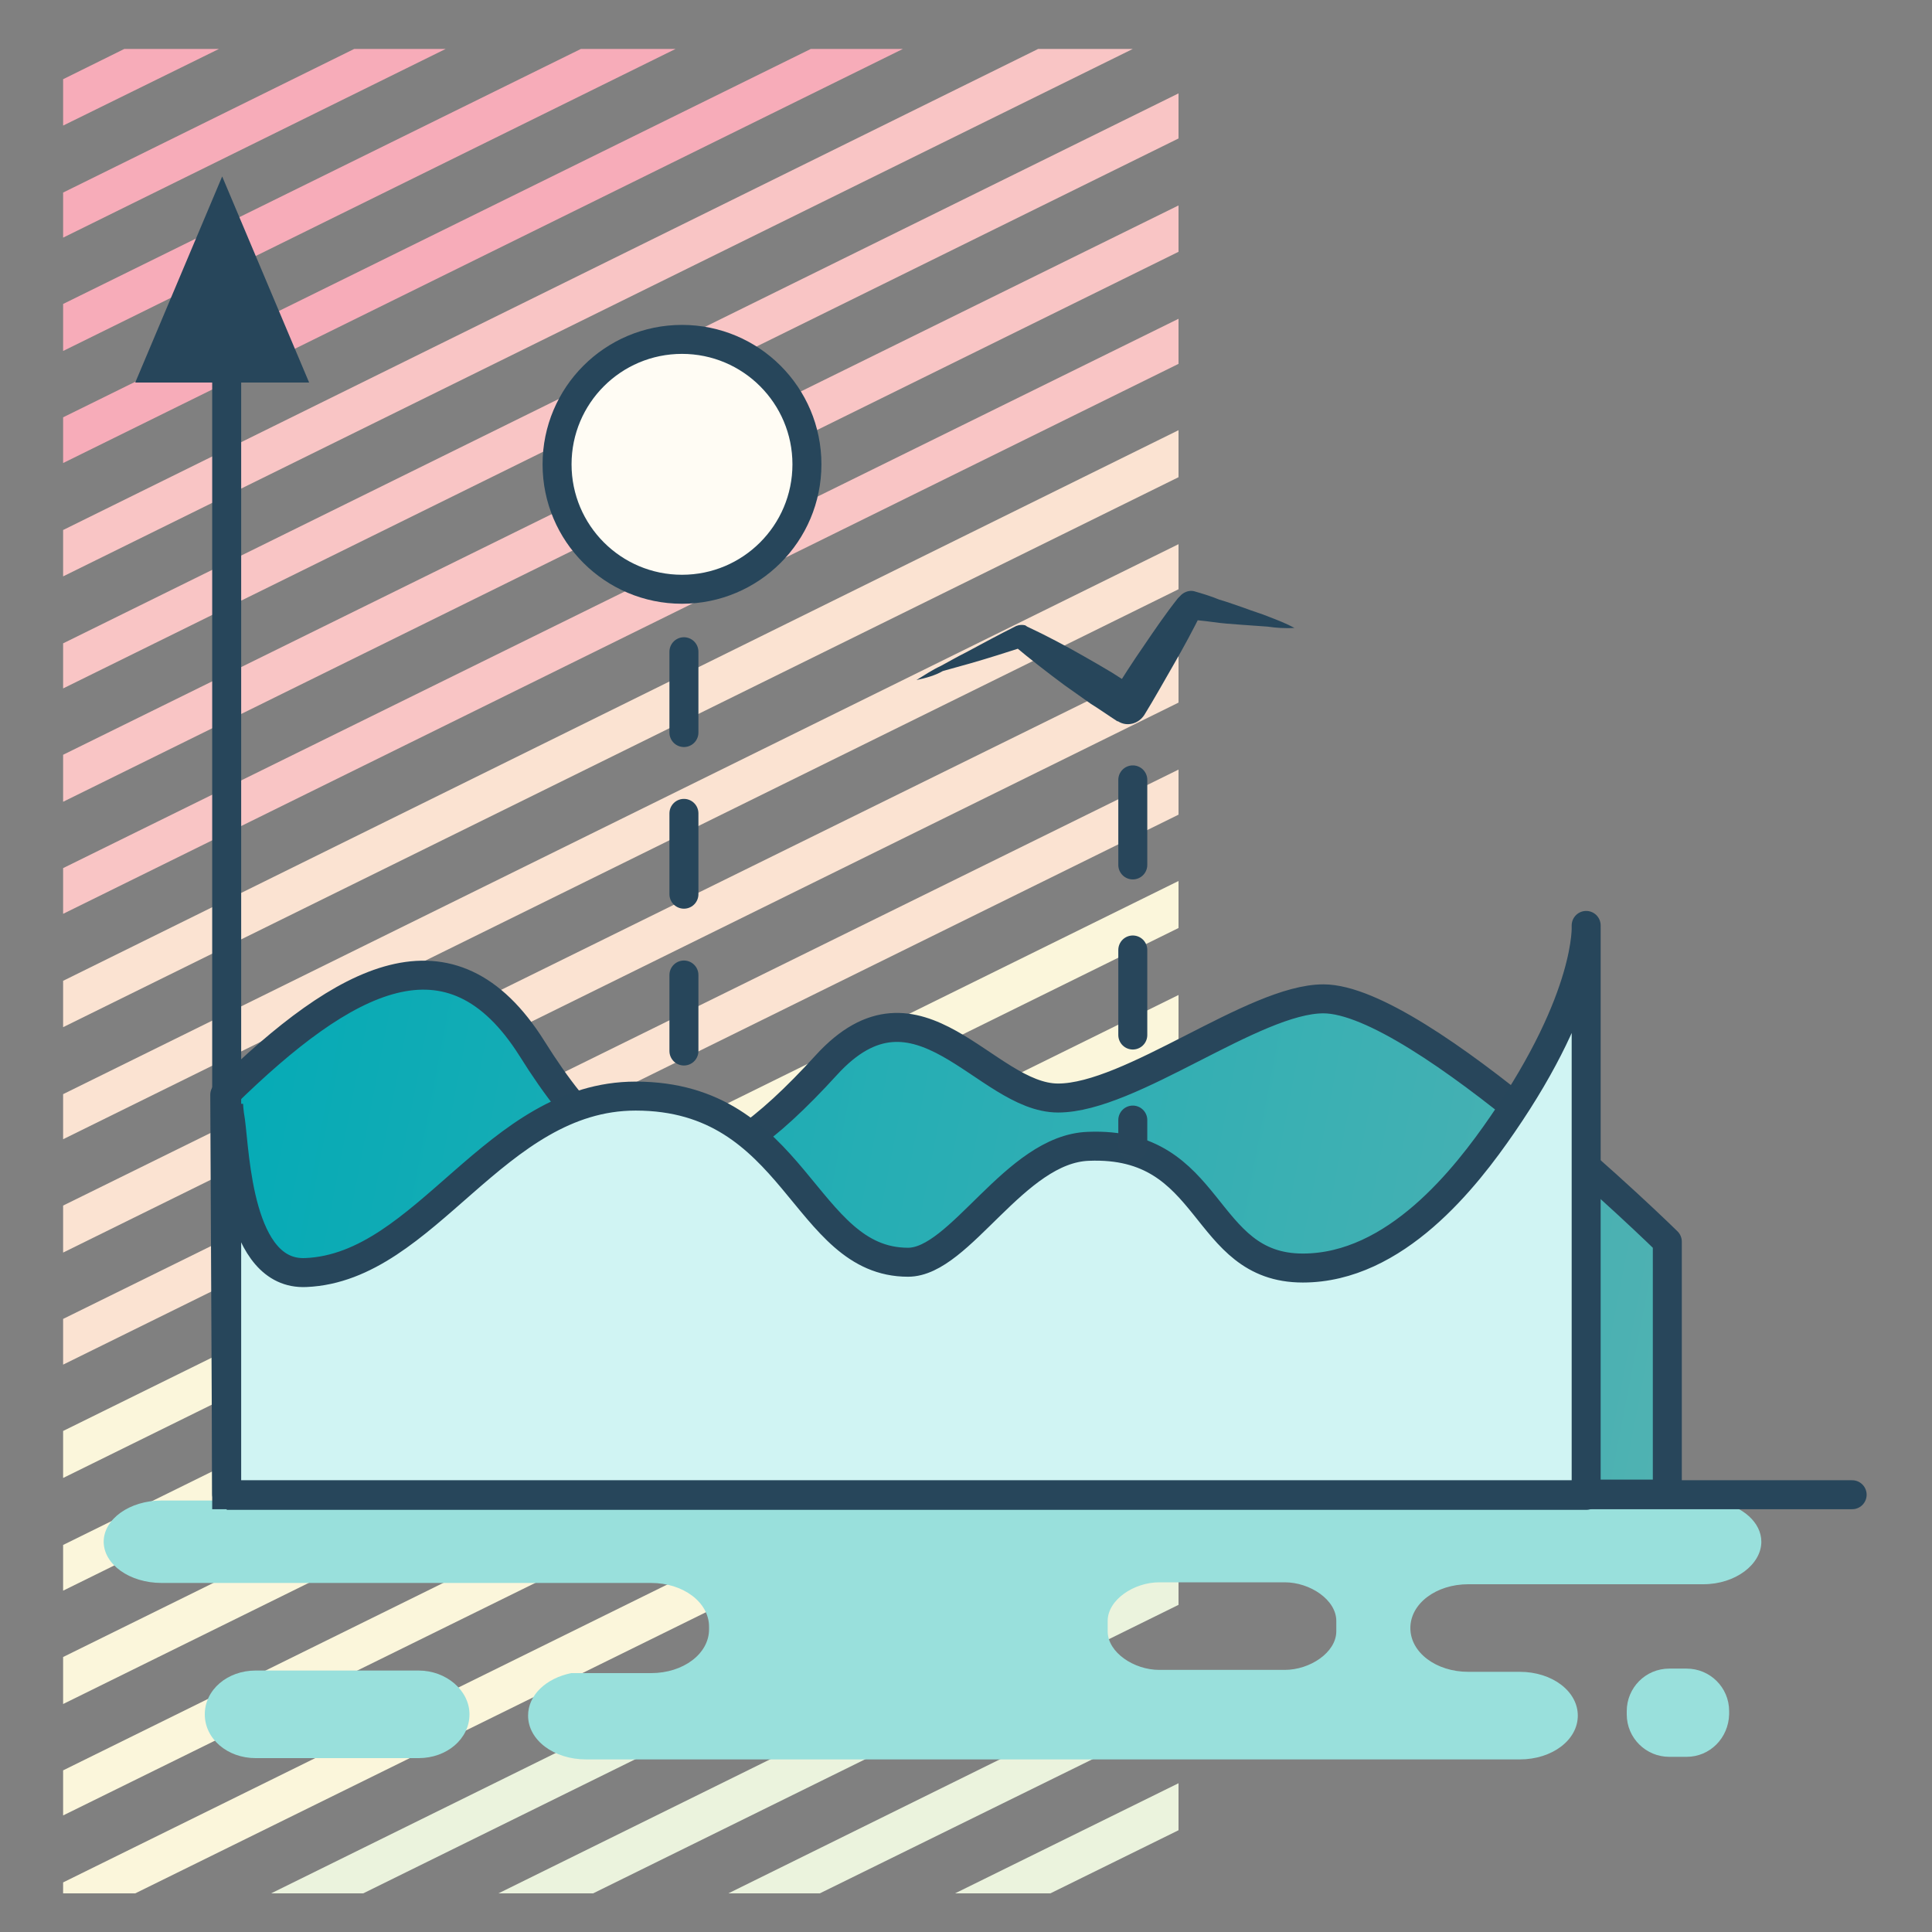
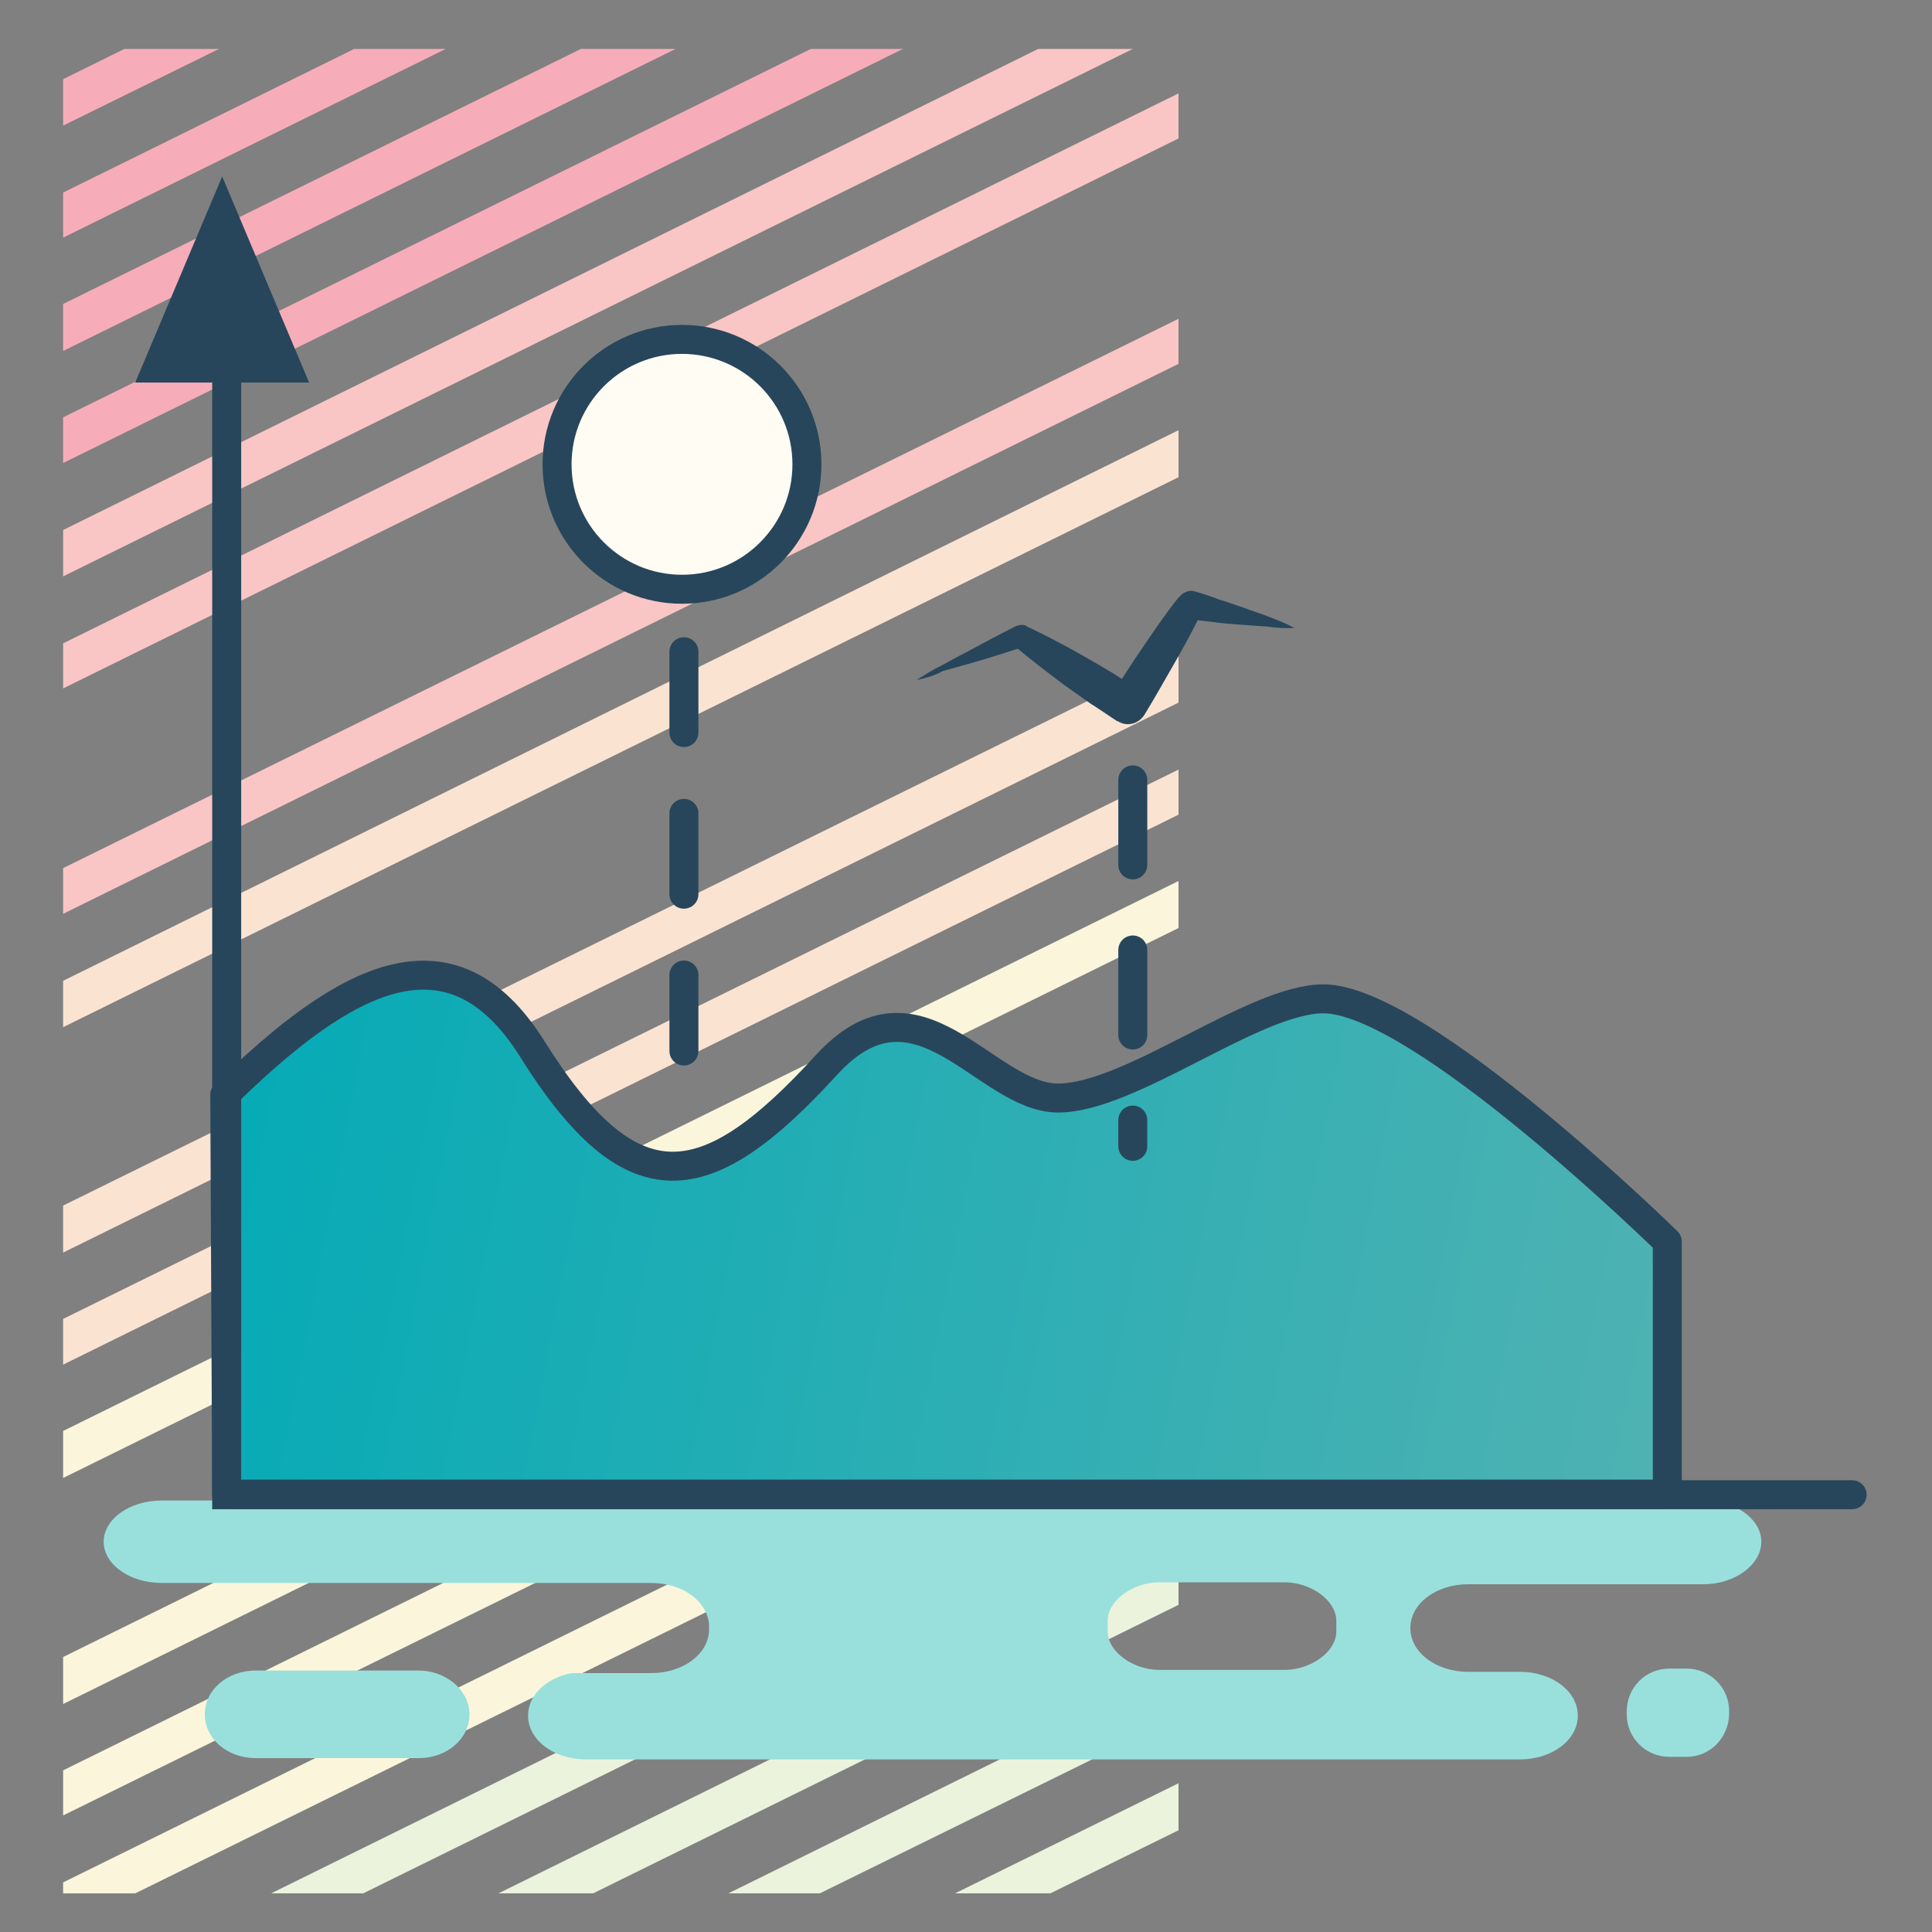
<svg xmlns="http://www.w3.org/2000/svg" version="1.1" id="Calque_1" x="0px" y="0px" viewBox="0 0 300 300" style="enable-background:new 0 0 300 300;" xml:space="preserve">
  <rect x="0" y="0" width="300" height="300" fill="#808080" stroke="none" />
  <style type="text/css">
	.st0{fill:#F9C5C5;}
	.st1{fill:#FBE3D2;}
	.st2{fill:#F7ACB9;}
	.st3{fill:#EBF3DD;}
	.st4{fill:#FBF6DB;}
	.st5{fill:#99E0DC;}
	.st6{fill:url(#SVGID_1_);stroke:#28465B;stroke-width:4.5;stroke-linejoin:round;stroke-miterlimit:10;}
	.st7{fill:#D0F4F3;stroke:#27465B;stroke-width:4.5;stroke-linejoin:round;stroke-miterlimit:10;}
	.st8{fill:#27465B;}
	.st9{fill:#FFFCF4;stroke:#27465B;stroke-width:4.5;stroke-miterlimit:10;}
	.st10{fill:none;}
	.st11{fill:none;stroke:#28465B;stroke-width:4.5;stroke-linecap:round;stroke-miterlimit:10;stroke-dasharray:13.206;}
	.st12{fill:none;stroke:#27465B;stroke-width:4.5;stroke-linecap:round;stroke-miterlimit:10;stroke-dasharray:12.55;}
	.st13{fill:none;stroke:#27465B;stroke-width:4.5;stroke-linecap:round;stroke-miterlimit:10;}
</style>
  <g>
    <polygon class="st0" points="161.2,7.6 9.8,82.3 9.8,89.5 175.9,7.6  " />
    <polygon class="st1" points="9.8,152.3 9.8,159.5 183,74.1 183,66.8  " />
-     <polygon class="st0" points="9.8,117.2 9.8,124.5 183,39.1 183,31.9  " />
    <polygon class="st0" points="9.8,134.8 9.8,141.9 183,56.5 183,49.5  " />
    <polygon class="st0" points="9.8,99.9 9.8,106.9 183,21.5 183,14.5  " />
    <polygon class="st2" points="19.3,7.6 9.8,12.3 9.8,19.5 34,7.6  " />
    <polygon class="st2" points="125.9,7.6 9.8,64.8 9.8,71.9 140.2,7.6  " />
    <polygon class="st2" points="90.2,7.6 9.8,47.2 9.8,54.5 104.9,7.6  " />
    <polygon class="st2" points="55,7.6 9.8,29.9 9.8,36.9 69.2,7.6  " />
    <polygon class="st3" points="42.1,294 56.4,294 183,231.6 183,224.5  " />
    <polygon class="st4" points="9.8,274.9 9.8,281.9 183,196.6 183,189.5  " />
    <polygon class="st3" points="77.4,294 92.1,294 183,249.2 183,241.9  " />
    <polygon class="st4" points="9.8,292.3 9.8,294 21,294 183,214.2 183,206.9  " />
    <polygon class="st3" points="148.3,294 163.1,294 183,284.2 183,276.9  " />
    <polygon class="st3" points="113.1,294 127.3,294 183,266.6 183,259.5  " />
    <polygon class="st1" points="9.8,204.8 9.8,211.9 183,126.5 183,119.5  " />
    <polygon class="st1" points="9.8,187.2 9.8,194.5 183,109.1 183,101.9  " />
    <polygon class="st4" points="9.8,257.3 9.8,264.6 183,179.2 183,171.9  " />
-     <polygon class="st1" points="9.8,169.9 9.8,176.9 183,91.5 183,84.5  " />
-     <polygon class="st4" points="9.8,239.9 9.8,247 183,161.6 183,154.5  " />
    <polygon class="st4" points="9.8,222.2 9.8,229.5 183,144.1 183,136.8  " />
  </g>
  <g>
    <g>
-       <path class="st5" d="M261.9,272.8h-2.7c-3.6,0-6.6-2.9-6.6-6.6v-0.5c0-3.6,2.9-6.6,6.6-6.6h2.7c3.6,0,6.6,2.9,6.6,6.6v0.5    C268.4,269.9,265.5,272.8,261.9,272.8z" />
+       <path class="st5" d="M261.9,272.8h-2.7c-3.6,0-6.6-2.9-6.6-6.6v-0.5c0-3.6,2.9-6.6,6.6-6.6h2.7c3.6,0,6.6,2.9,6.6,6.6v0.5    C268.4,269.9,265.5,272.8,261.9,272.8" />
      <path class="st5" d="M65,259.4H39.7c-4.4,0-7.9,3-7.9,6.8c0,3.8,3.5,6.8,7.9,6.8H65c4.4,0,7.9-3,7.9-6.8    C72.9,262.5,69.3,259.4,65,259.4z" />
      <path class="st5" d="M264.5,246c5,0,9-3.1,9-6.6c0-3-2.9-5.5-6.7-6.2h-6.2h-21.6L75.5,233h-8.5H25.1c-5,0-9,2.9-9,6.4s4,6.4,9,6.4    l27.2,0h7.1h41.7c5,0,9,3,9,6.8v0.4c0,3.8-4,6.8-9,6.8H88.7c-3.9,0.8-6.7,3.4-6.7,6.6v0c0,3.8,4,6.8,9,6.8h45.3h59h16h8.5h16.2    c5,0,9-3,9-6.8v0c0-3.8-4-6.8-9-6.8H228c-5,0-9-3-9-6.8s4-6.8,9-6.8h7.1H264.5z M207.5,253.3c0,3.3-4.1,6-8,6h-19.5    c-3.9,0-8-2.7-8-6v-1.6c0-3.3,4.1-6,8-6h19.5c3.9,0,8,2.7,8,6V253.3z" />
    </g>
    <linearGradient id="SVGID_1_" gradientUnits="userSpaceOnUse" x1="17.711" y1="128.276" x2="267.881" y2="80.058" gradientTransform="matrix(1 0 0 -1 0 302)">
      <stop offset="0" style="stop-color:#00AAB6" />
      <stop offset="1" style="stop-color:#52B2B2" />
    </linearGradient>
    <path class="st6" d="M34.9,170c18.7-18.3,35.1-27.2,47.7-7.2c15.5,24.8,27,23.1,45.7,2.6c14.3-15.7,24.7,5.1,36,5.1   s30.4-15.4,41.2-15.4c15,0,53.4,37.7,53.4,37.7v39.2h-46.4H35.2L34.9,170z" />
-     <path class="st7" d="M35.5,171.4c0,0,0,1,0.3,2.7c0.7,5.1,1.2,24,11.7,23.5c18.7-0.8,29.3-27.4,51.2-27.4c25,0,26,25.8,42.3,25.8   c8.1,0,16.6-17.6,28-18c19.6-0.8,17.4,18.9,33.3,18.9c14.4,0,25.3-14,31-22.3c13.7-19.9,13-30.9,13-30.9v88.5H35.2" />
    <polygon class="st8" points="48,59.4 34.5,27.4 21,59.4  " />
    <circle class="st9" cx="105.9" cy="72.1" r="19.4" />
    <path class="st8" d="M142.3,105.6c1.3-0.8,2.5-1.6,3.8-2.2c1.3-0.7,2.5-1.4,3.9-2.1c2.6-1.4,5.2-2.8,7.8-4.1c0.5-0.2,1-0.2,1.4-0.1   l0.3,0.2c3,1.4,6,3,8.8,4.6c1.4,0.8,2.8,1.6,4.3,2.5c1.4,0.9,2.8,1.8,4.2,2.6l-4.2,1c1.6-2.6,3.2-5.1,5-7.7c1.7-2.5,3.4-5,5.3-7.4   l0.3-0.3c0.5-0.6,1.4-1,2.2-0.8c1.4,0.4,2.7,0.8,3.9,1.3c1.4,0.4,2.7,0.9,3.9,1.3c1.3,0.5,2.7,0.9,3.9,1.4c1.3,0.5,2.6,1,3.9,1.7   c-1.4,0.1-2.8,0-4.2-0.2c-1.4-0.1-2.8-0.2-4.2-0.3c-1.4-0.1-2.8-0.2-4.2-0.4c-1.4-0.2-2.8-0.3-4.2-0.5l2.4-1   c-1.4,2.8-2.8,5.4-4.3,8c-1.5,2.6-3,5.3-4.6,7.9c-0.9,1.4-2.7,1.9-4.1,1l0,0l-0.1,0c-1.4-0.9-2.8-1.9-4.1-2.7   c-1.4-1-2.7-1.9-4.1-2.9c-2.7-2-5.4-4.1-7.9-6.2l1.7,0.2c-2.8,0.9-5.6,1.8-8.4,2.6c-1.5,0.4-2.8,0.8-4.3,1.2   C145.2,104.9,143.7,105.3,142.3,105.6z" />
    <line class="st10" x1="176" y1="109" x2="176" y2="177.9" />
    <line class="st11" x1="175.9" y1="121.1" x2="175.9" y2="178" />
    <line class="st12" x1="106.2" y1="101.2" x2="106.2" y2="163.2" />
    <polyline class="st13" points="287.6,232.1 35.2,232.1 35.2,218.6 35.2,52.1  " />
  </g>
</svg>